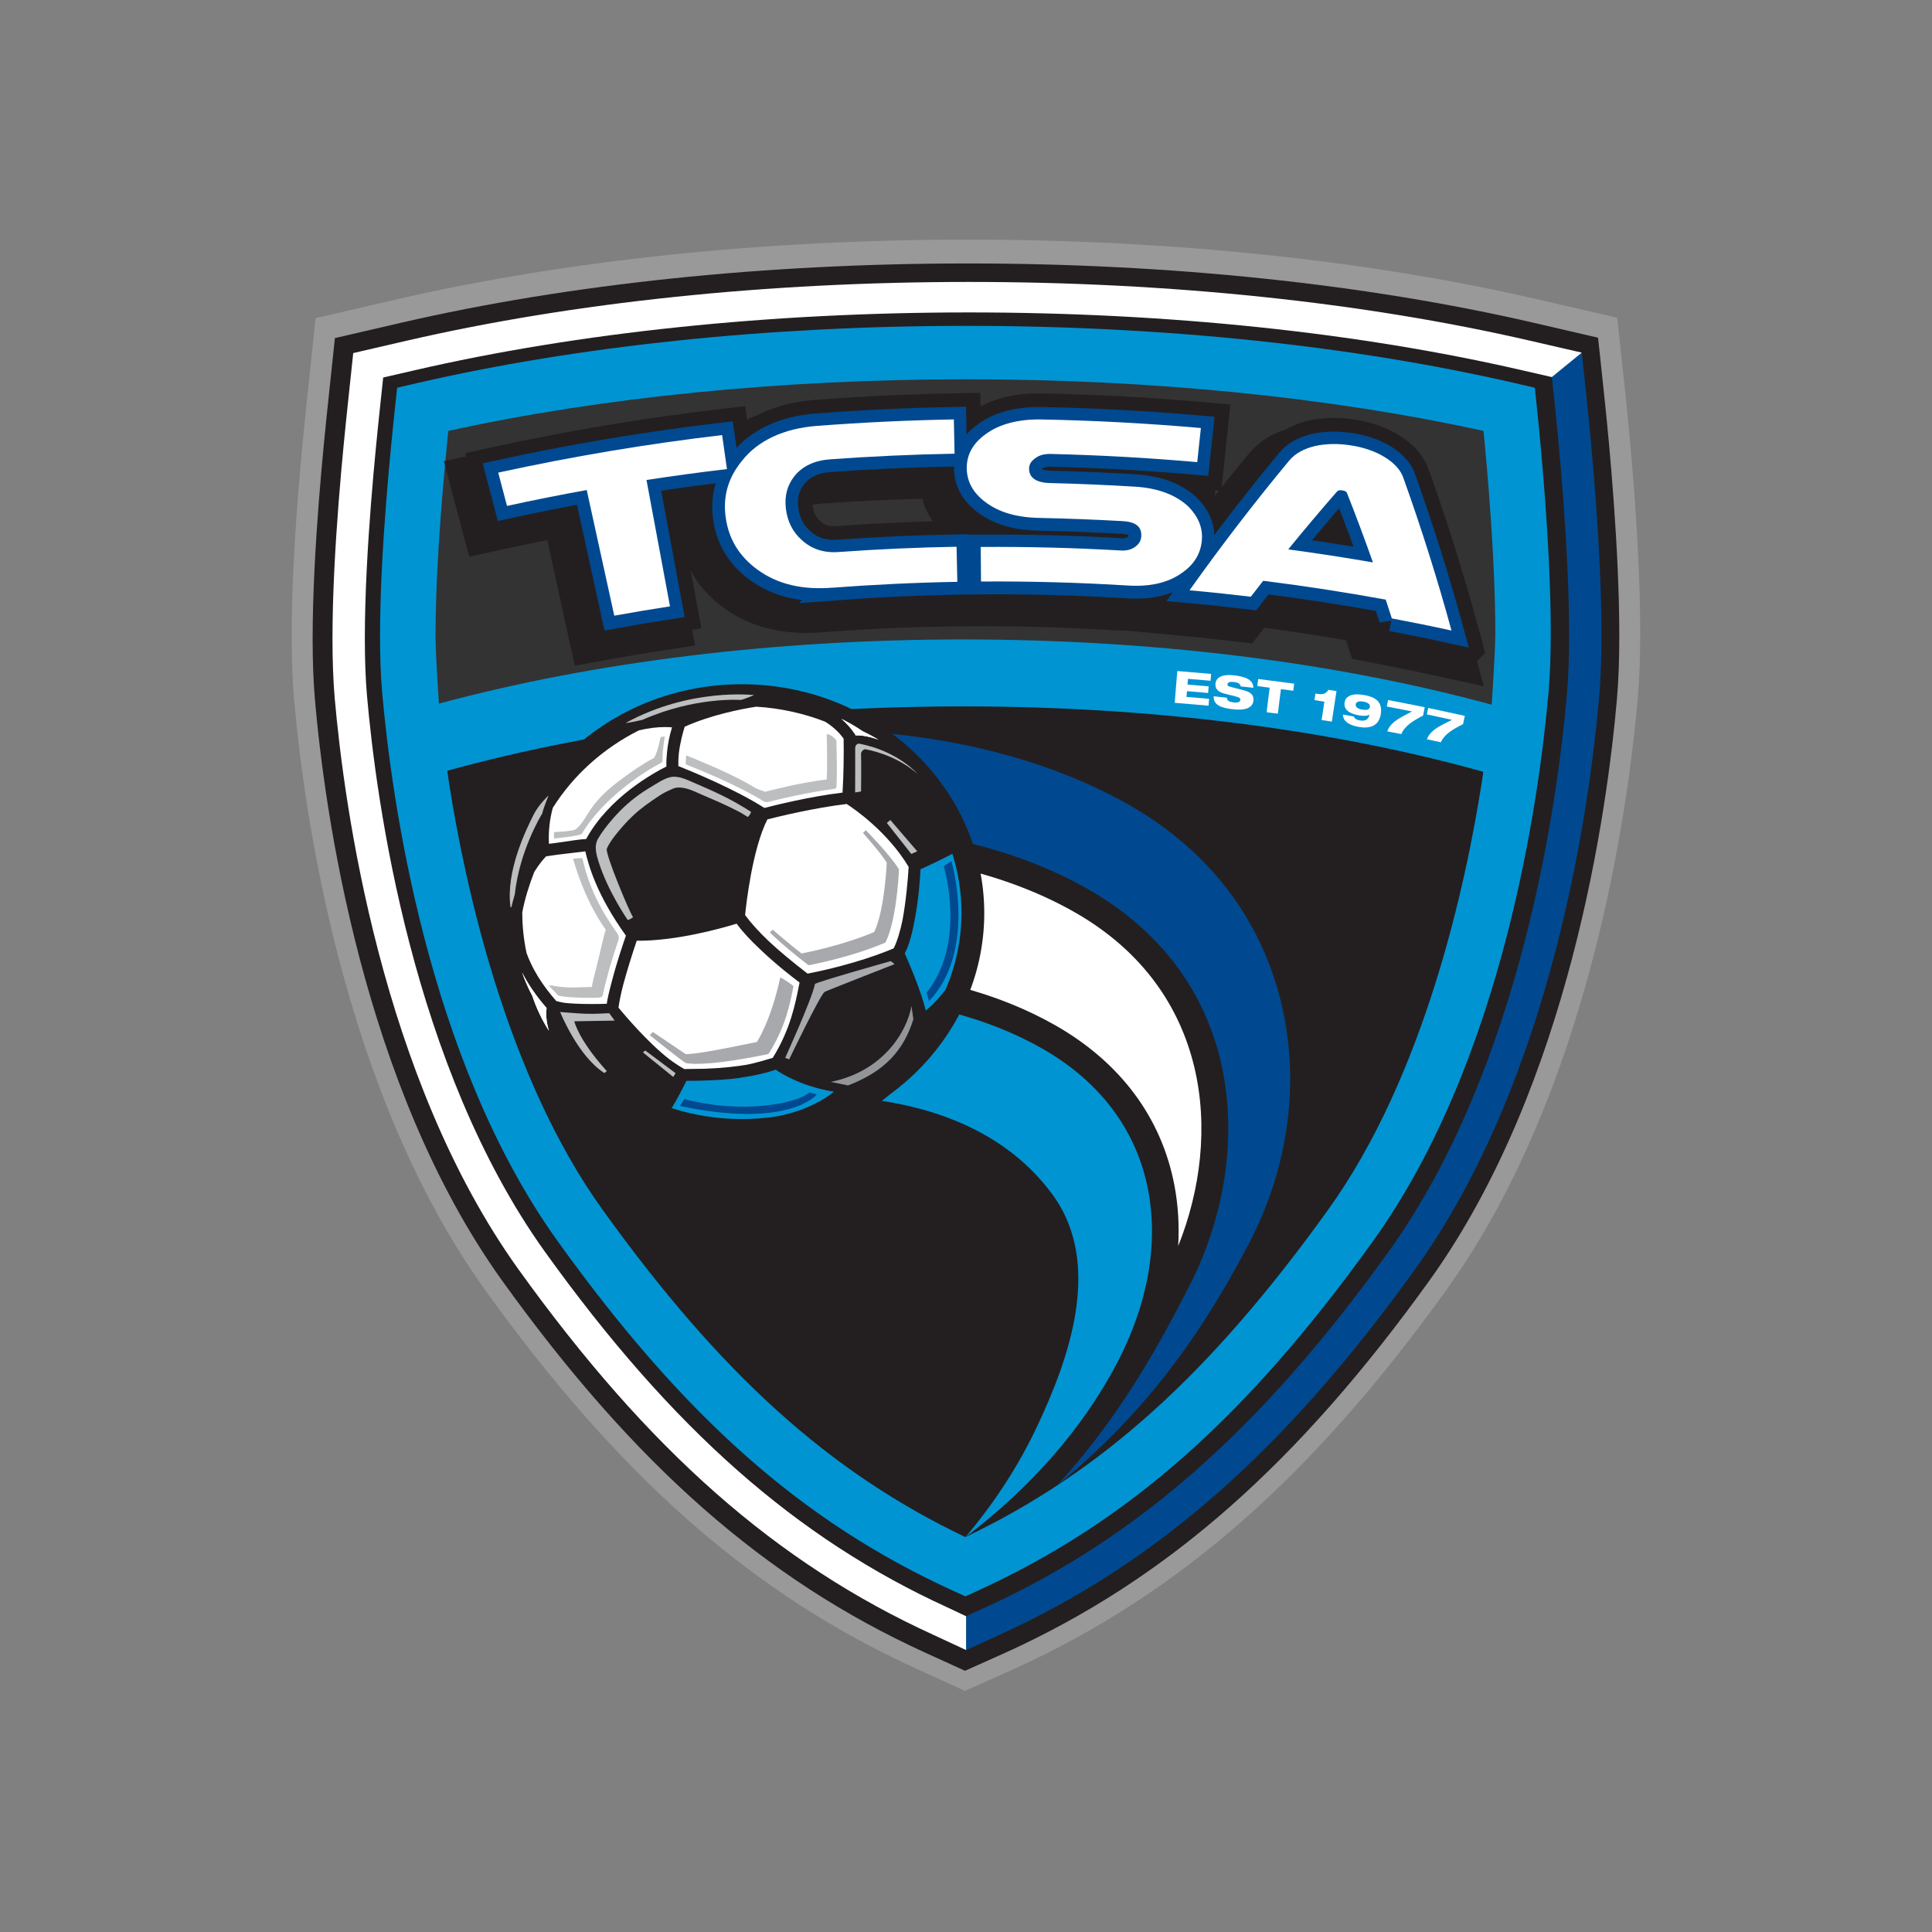
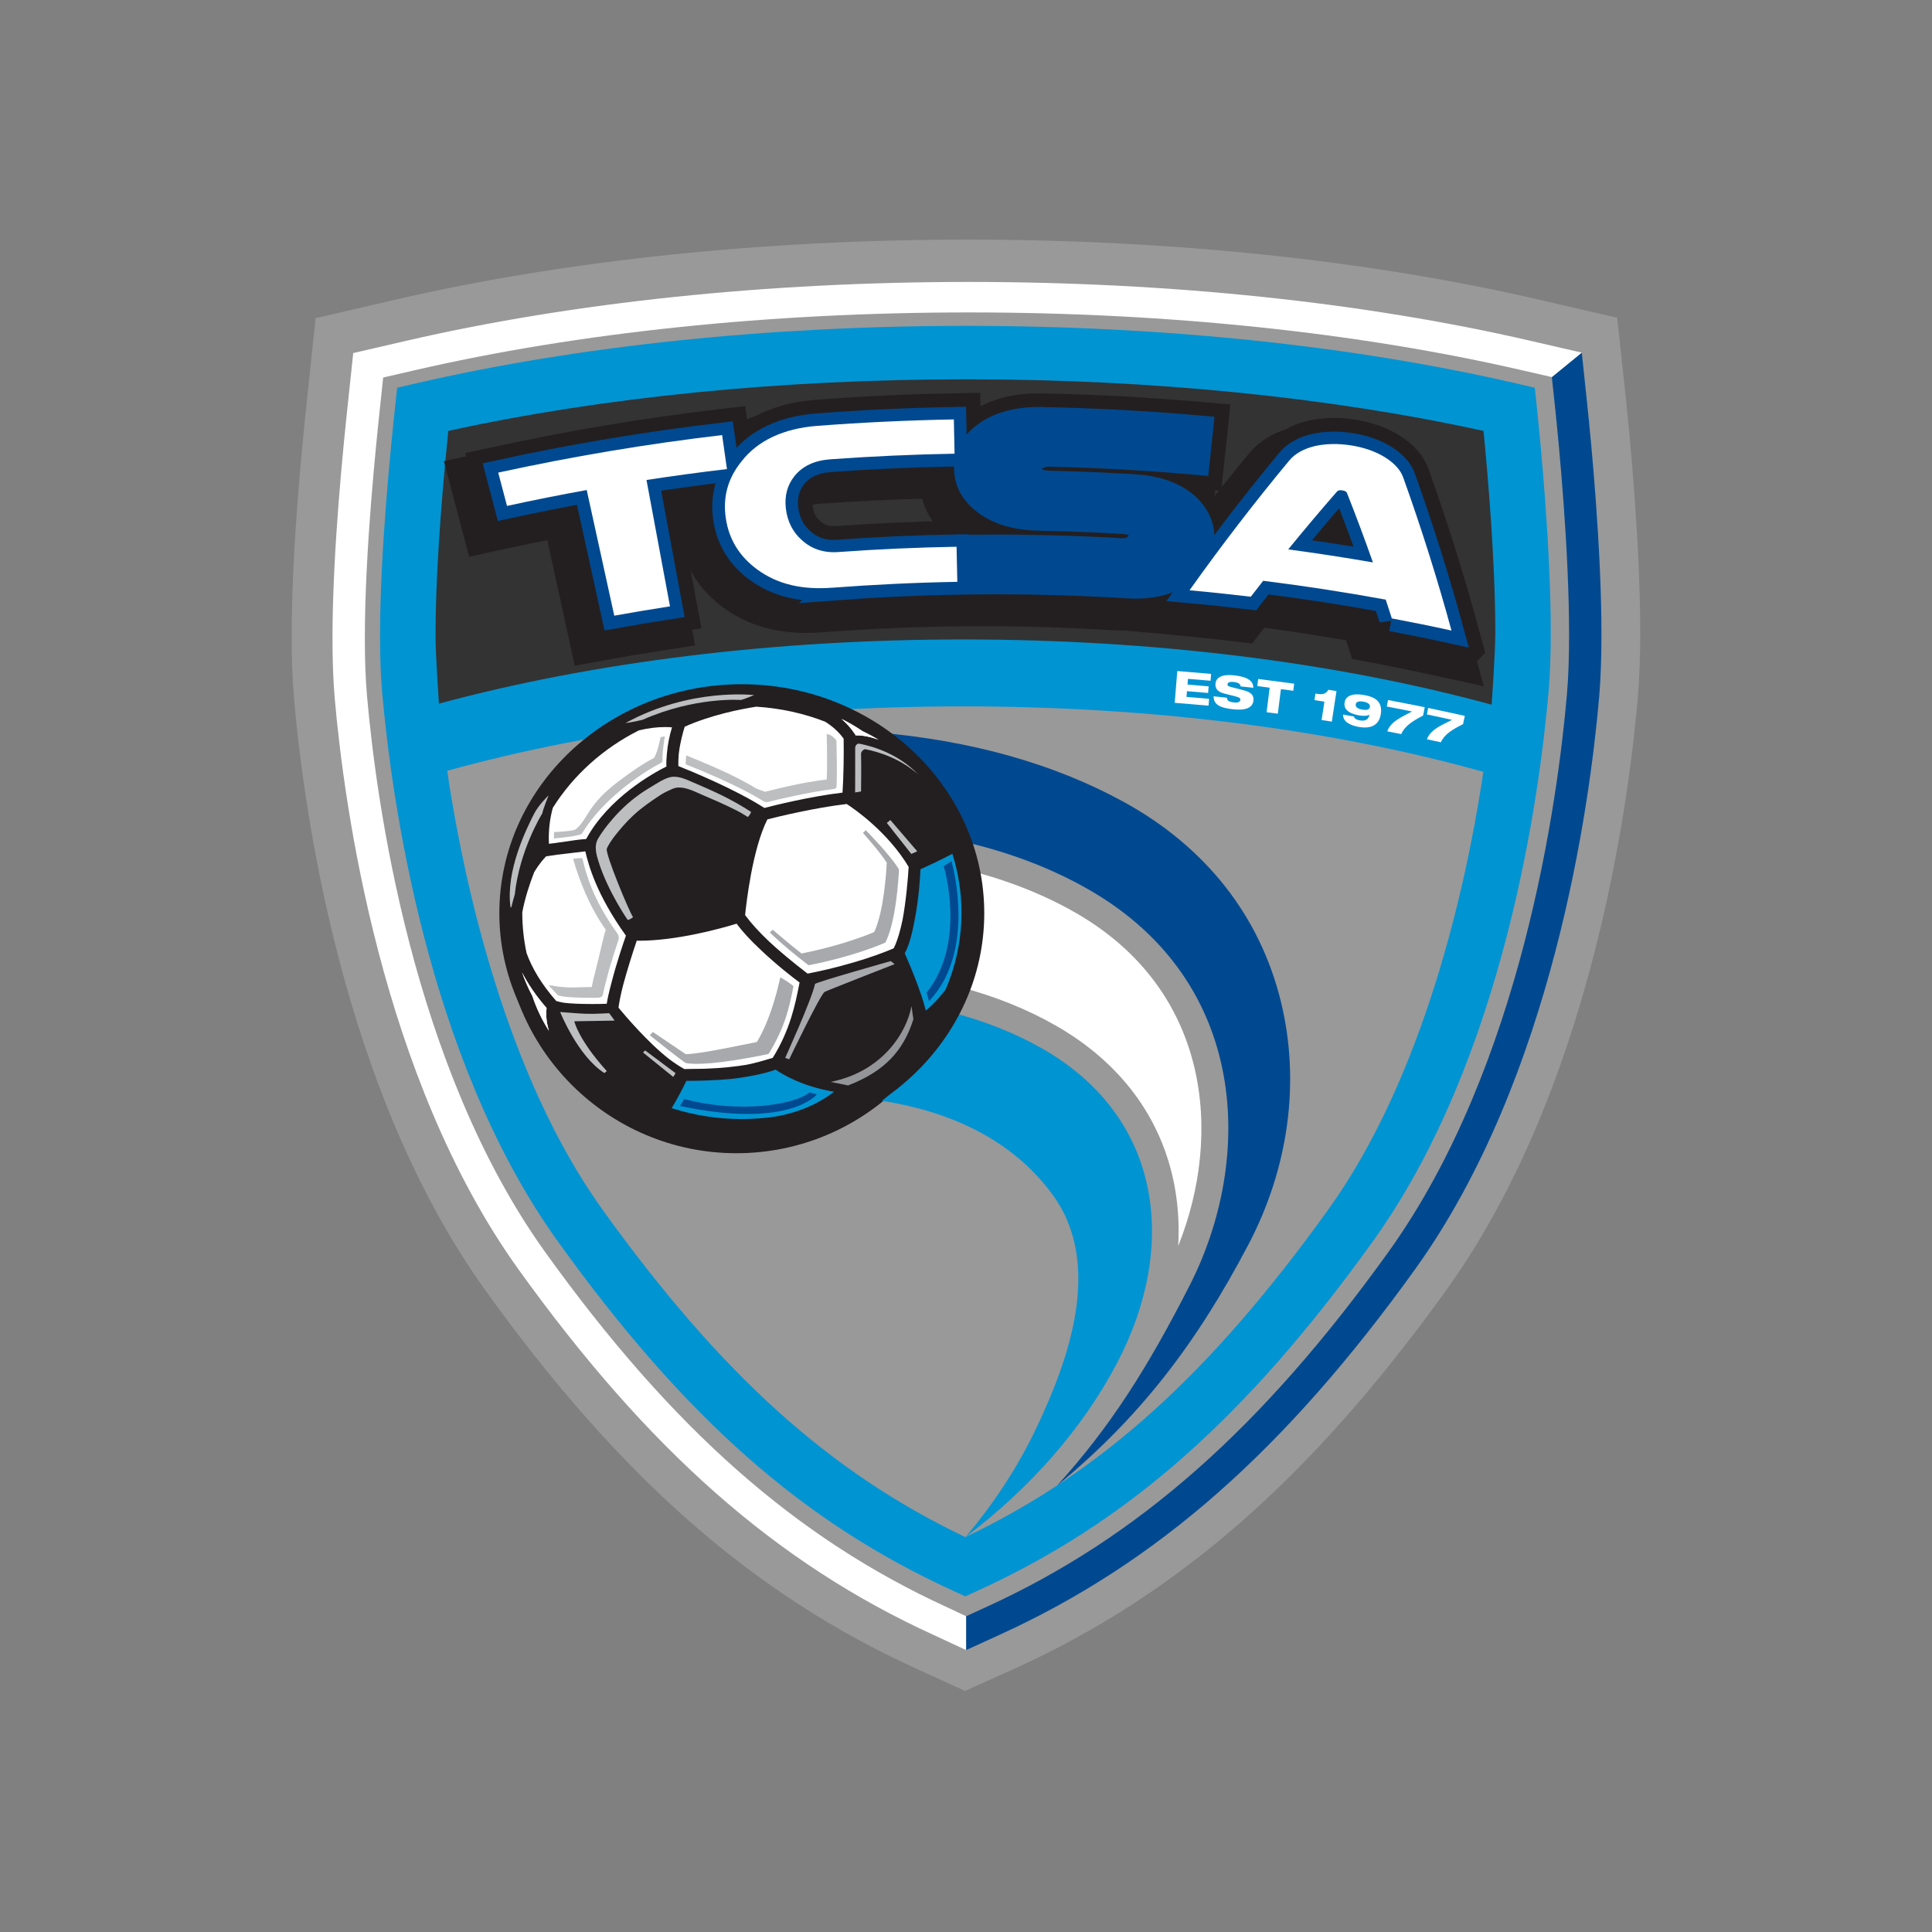
<svg xmlns="http://www.w3.org/2000/svg" width="500" zoomAndPan="magnify" viewBox="0 0 375 375" height="500" preserveAspectRatio="xMidYMid meet" version="1.2">
  <rect x="0" y="0" width="375" height="375" fill="#808080" stroke="none" />
  <defs>
    <clipPath id="b770e15ebc">
      <path d="M 56.617 46.352 L 318.367 46.352 L 318.367 328.352 L 56.617 328.352 Z M 56.617 46.352 " />
    </clipPath>
    <clipPath id="85a284c88d">
      <path d="M 56.617 46.352 L 318.367 46.352 L 318.367 199 L 56.617 199 Z M 56.617 46.352 " />
    </clipPath>
    <clipPath id="aff5d28ca4">
      <path d="M 56.617 46.352 L 194 46.352 L 194 178 L 56.617 178 Z M 56.617 46.352 " />
    </clipPath>
    <clipPath id="431f5b4f01">
      <path d="M 82 46.352 L 239 46.352 L 239 172 L 82 172 Z M 82 46.352 " />
    </clipPath>
    <clipPath id="295b24ccb3">
      <path d="M 129 46.352 L 286 46.352 L 286 172 L 129 172 Z M 129 46.352 " />
    </clipPath>
    <clipPath id="410f19a02a">
      <path d="M 173 46.352 L 318.367 46.352 L 318.367 180 L 173 180 Z M 173 46.352 " />
    </clipPath>
  </defs>
  <g id="506c1f25ed">
    <g clip-rule="nonzero" clip-path="url(#b770e15ebc)">
      <path style=" stroke:none;fill-rule:nonzero;fill:#999999;fill-opacity:1;" d="M 187.293 328.195 L 177.863 323.895 C 146.066 309.398 120.234 286.703 94.105 250.301 C 66.328 211.512 58.953 157.156 57.07 135.582 C 56.766 131.98 56.617 128.008 56.617 123.41 C 56.617 105.723 58.875 84.387 59.609 77.375 L 61.258 61.758 L 76.969 58.117 C 109.852 50.527 148.199 46.512 187.875 46.512 C 227.406 46.512 265.676 50.527 298.539 58.125 C 298.539 58.125 313.898 61.684 313.898 61.684 L 315.559 77.125 C 316.398 85.129 318.363 105.582 318.367 122.664 C 318.367 127.547 318.215 131.73 317.895 135.461 C 316.016 157.059 308.637 211.426 280.871 250.203 C 254.73 286.617 228.895 309.316 197.098 323.816 L 187.293 328.203 Z M 187.293 328.195 " />
    </g>
-     <path style=" stroke:none;fill-rule:nonzero;fill:#231f20;fill-opacity:1;" d="M 187.312 324.301 L 179.555 320.766 C 148.441 306.574 123.105 284.289 97.414 248.5 C 70.223 210.523 62.977 157.027 61.125 135.793 C 60.832 132.324 60.684 128.461 60.684 123.977 C 60.684 106.508 62.922 85.332 63.656 78.375 L 65.004 65.621 L 77.895 62.637 C 110.469 55.109 148.5 51.137 187.875 51.137 C 227.105 51.137 265.051 55.117 297.621 62.637 C 297.621 62.637 310.176 65.547 310.176 65.547 L 310.496 68.457 L 311.52 78.109 C 312.352 86.062 314.297 106.367 314.305 123.223 C 314.305 128 314.156 132.074 313.848 135.676 C 311.996 156.93 304.75 210.438 277.566 248.395 C 251.867 284.199 226.535 306.488 195.41 320.672 L 187.305 324.301 Z M 187.312 324.301 " />
    <path style=" stroke:none;fill-rule:nonzero;fill:#004990;fill-opacity:1;" d="M 295.172 71.797 L 301.211 73.191 L 301.832 79.016 C 302.652 86.828 304.559 106.75 304.559 123.16 C 304.559 127.664 304.426 131.48 304.137 134.828 C 302.352 155.316 295.406 206.824 269.574 242.895 C 244.93 277.234 220.809 298.531 191.352 311.957 L 187.52 313.711 L 187.52 320.281 C 187.52 320.281 194.094 317.281 194.094 317.281 C 224.598 303.371 249.484 281.453 274.785 246.203 C 301.445 208.977 308.57 156.25 310.398 135.297 C 310.691 131.793 310.84 127.816 310.84 123.156 C 310.84 106.488 308.906 86.332 308.074 78.422 L 307.02 68.438 L 301.211 73.188 " />
    <path style=" stroke:none;fill-rule:nonzero;fill:#ffffff;fill-opacity:1;" d="M 187.52 313.711 L 184.008 312.051 C 154.559 298.621 130.434 277.32 105.785 242.988 C 79.953 206.918 73.008 155.402 71.223 134.926 C 70.953 131.734 70.816 128.133 70.816 123.914 C 70.816 106.91 73.02 86.09 73.742 79.25 L 74.375 73.277 L 80.414 71.883 C 112.242 64.531 149.465 60.641 188.074 60.641 C 226.535 60.641 263.676 64.531 295.5 71.883 L 301.211 73.191 L 307.02 68.445 L 296.996 66.137 C 264.695 58.668 227.031 54.723 188.074 54.723 C 148.969 54.723 111.223 58.676 78.91 66.137 L 68.562 68.531 L 67.488 78.668 C 66.758 85.582 64.539 106.617 64.535 123.91 C 64.535 128.289 64.676 132.047 64.957 135.406 C 66.785 156.34 73.914 209.059 100.574 246.297 C 125.871 281.539 150.758 303.457 181.262 317.367 L 187.516 320.273 L 187.516 313.703 Z M 187.52 313.711 " />
    <path style=" stroke:none;fill-rule:nonzero;fill:#333333;fill-opacity:1;" d="M 290.594 138.34 L 289.207 137.961 C 258.887 129.707 223.535 125.34 186.988 125.34 C 150.738 125.34 115.656 129.637 85.52 137.758 L 84.141 138.133 L 83.852 135.504 C 83.785 134.773 83.723 134.09 83.668 133.445 C 83.43 130.629 83.309 127.258 83.309 123.426 C 83.309 113.293 84.164 99.492 85.797 83.512 L 85.891 82.629 L 86.754 82.441 C 116.73 75.863 151.598 72.391 187.59 72.391 C 223.578 72.391 258.25 75.863 288.215 82.441 L 289.086 82.629 L 289.172 83.52 C 290.031 92.242 291.465 108.938 291.465 122.758 C 291.465 126.887 291.336 130.488 291.082 133.457 C 291.035 134.062 290.973 134.719 290.918 135.363 L 290.594 138.344 Z M 290.594 138.34 " />
    <path style=" stroke:none;fill-rule:nonzero;fill:#231f20;fill-opacity:1;" d="M 142.945 223.84 C 118.027 223.84 97.754 203.59 97.754 178.699 C 97.754 153.805 118.023 133.555 142.945 133.555 C 167.871 133.555 188.133 153.805 188.133 178.699 C 188.133 203.59 167.863 223.84 142.945 223.84 Z M 142.945 223.84 " />
    <path style=" stroke:none;fill-rule:nonzero;fill:#0194d3;fill-opacity:1;" d="M 298.293 78.914 L 297.906 75.258 L 294.199 74.398 C 262.648 67.109 225.793 63.25 187.613 63.25 C 149.285 63.25 112.344 67.109 80.793 74.398 L 77.086 75.258 L 76.68 79.043 C 75.961 85.848 73.773 106.555 73.766 123.43 C 73.766 127.578 73.895 131.098 74.16 134.203 C 75.926 154.441 82.773 205.344 108.176 240.82 C 132.801 275.121 155.797 295.457 185.066 308.797 L 187.375 309.852 L 189.68 308.797 C 218.949 295.449 241.949 275.121 266.57 240.812 C 291.973 205.336 298.82 154.438 300.586 134.191 C 300.863 130.926 301 127.184 301 122.758 C 301 106.488 299.105 86.672 298.289 78.914 Z M 186.988 124.117 C 150.512 124.117 115.441 128.422 85.203 136.574 C 85.203 136.574 84.535 127.227 84.535 123.426 C 84.535 113.316 85.387 99.586 87.016 83.641 C 116.918 77.082 151.652 73.621 187.59 73.621 L 187.625 73.621 C 223.414 73.621 258.066 77.082 287.949 83.641 C 288.742 91.676 290.238 108.777 290.238 122.758 C 290.238 126.855 289.527 136.777 289.527 136.777 C 259.109 128.496 223.758 124.117 186.98 124.117 Z M 287.906 149.812 L 287.613 151.832 C 284.516 171.668 276.523 208.84 257.719 234.914 C 234.824 266.758 213.73 285.785 187.375 298.348 C 161.016 285.785 139.93 266.754 117.031 234.91 C 98.254 208.871 90.254 171.766 87.156 151.98 L 86.816 149.602 C 116.355 141.434 150.91 137.109 186.98 137.109 C 223.344 137.109 258.195 141.508 287.902 149.805 Z M 287.906 149.812 " />
    <path style=" stroke:none;fill-rule:nonzero;fill:#004990;fill-opacity:1;" d="M 248.633 194.453 C 244.547 177.734 233.953 164.293 217.977 155.574 C 204.449 148.195 188.41 143.703 170.152 142.16 C 177.176 147.418 182.621 154.668 185.652 163.066 C 195.27 165.16 203.914 168.391 211.488 172.762 C 242.5 190.66 243.328 225.016 230.98 249.363 C 222.746 265.547 215.418 277.066 205.18 288.352 C 220.883 275.41 231.961 261.312 242.34 241.523 C 250.164 226.602 252.402 209.887 248.633 194.465 Z M 248.633 194.453 " />
    <path style=" stroke:none;fill-rule:nonzero;fill:#ffffff;fill-opacity:1;" d="M 208.895 177.238 C 202.504 173.555 195.277 170.73 187.281 168.758 C 187.949 171.836 188.312 175.035 188.312 178.312 C 188.312 182.926 187.613 187.383 186.32 191.578 C 193.117 193.375 199.324 195.867 204.898 199.047 C 217.453 206.211 225.418 216.906 227.934 229.965 C 228.672 233.812 228.918 237.793 228.691 241.844 C 237.379 220.141 234.871 192.227 208.895 177.238 Z M 208.895 177.238 " />
    <path style=" stroke:none;fill-rule:nonzero;fill:#0194d3;fill-opacity:1;" d="M 222.844 230.941 C 220.625 219.41 213.531 209.938 202.328 203.543 C 197.012 200.504 191.051 198.145 184.492 196.453 C 181.508 203.223 176.902 209.129 171.168 213.672 C 183.117 215.516 195.836 220.41 204.234 231.785 C 214.258 245.363 207.344 264.059 201.266 276.941 C 197.676 284.566 192.891 291.871 187.379 298.367 C 200.055 288.766 210.145 277.266 216.805 264.598 C 222.789 253.16 224.879 241.523 222.844 230.945 Z M 222.844 230.941 " />
    <path style=" stroke:none;fill-rule:nonzero;fill:#231f20;fill-opacity:1;" d="M 285.609 125.953 L 284.457 121.727 C 281.746 111.793 278.582 101.758 275.07 91.941 C 274.359 89.863 272.77 88.039 270.324 86.516 C 268.164 85.191 265.504 84.254 262.629 83.82 C 259.84 83.391 257.16 83.434 254.621 83.977 C 253.113 84.328 251.789 84.859 250.629 85.551 C 248.074 86.316 246.008 87.598 244.457 89.406 C 241.395 93.098 238.398 96.852 235.461 100.645 C 234.879 99.121 233.898 97.688 232.535 96.344 L 232.449 96.266 C 232.395 96.211 232.328 96.168 232.266 96.117 L 233.352 96.215 L 233.75 92.492 L 234.902 92.598 L 236.168 80.695 L 233.348 80.449 C 223.031 79.543 212.574 78.98 202.254 78.777 C 197.848 78.688 194.117 79.512 191.152 81.184 C 190.023 81.559 188.961 82.012 187.98 82.562 L 187.902 78.715 L 185.086 78.766 C 176.203 78.926 167.219 79.348 158.387 80.027 C 154.367 80.332 150.824 81.301 147.844 82.871 C 146.129 83.477 144.539 84.242 143.102 85.152 L 142.578 81.504 L 139.812 81.828 C 125.16 83.555 110.445 86.02 96.066 89.16 L 93.281 89.766 L 93.441 90.387 C 93.352 90.402 93.258 90.43 93.16 90.445 L 89.176 91.316 L 90.168 95.051 C 90.738 97.203 91.309 99.359 91.879 101.516 L 92.836 105.133 L 96.691 104.289 C 100.445 103.469 104.277 102.684 108.121 101.957 L 113.453 126.328 L 117.355 125.617 C 120.906 124.973 124.508 124.367 128.059 123.824 L 132.074 123.203 L 131.504 120.152 L 133.301 119.879 L 129.316 98.453 C 130.977 98.219 132.641 97.992 134.297 97.777 C 133.977 99.605 133.965 101.504 134.254 103.469 C 135.008 108.609 137.602 112.82 141.965 115.988 C 145.957 118.887 150.832 120.355 156.453 120.355 C 157.344 120.355 158.27 120.32 159.207 120.246 C 167.164 119.641 175.258 119.254 183.258 119.113 L 185.301 119.074 L 187.801 119.059 C 197.176 118.988 206.645 119.254 216.008 119.828 C 216.633 119.867 217.258 119.891 217.859 119.891 C 219.133 119.891 220.355 119.793 221.52 119.613 L 221.152 120.129 L 227.852 120.734 C 231.734 121.086 235.695 121.5 239.625 121.98 L 241.992 122.262 L 243.395 120.441 C 243.719 120.02 244.043 119.598 244.371 119.18 C 250.629 119.996 256.945 120.969 263.191 122.078 C 263.352 122.562 263.504 123.051 263.664 123.535 L 264.363 125.703 L 266.723 126.148 C 270.531 126.867 274.387 127.656 278.176 128.484 L 284.633 129.891 L 283.438 125.496 L 285.598 125.965 Z M 256.039 104.797 C 256.289 104.496 256.539 104.199 256.797 103.902 C 256.934 104.266 257.066 104.621 257.203 104.977 C 256.816 104.922 256.43 104.852 256.039 104.797 Z M 185.621 103.469 C 177.988 103.602 170.223 103.953 162.543 104.504 C 160.508 104.652 158.906 104.148 157.504 102.836 C 156.27 101.73 155.539 100.234 155.332 98.379 C 155.25 97.703 155.266 97.078 155.355 96.5 C 155.992 95.965 157.031 95.445 158.871 95.309 C 166.203 94.781 173.664 94.441 181.066 94.281 C 181.363 97.625 183.043 100.492 186.098 102.793 C 186.398 103.02 186.711 103.234 187.023 103.445 L 185.613 103.469 Z M 185.621 103.469 " />
    <g clip-rule="nonzero" clip-path="url(#85a284c88d)">
      <path style="fill:none;stroke-width:7.96;stroke-linecap:butt;stroke-linejoin:miter;stroke:#231f20;stroke-opacity:1;stroke-miterlimit:10;" d="M 373.481 129.698 L 371.602 122.798 C 367.18 106.581 362.02 90.197 356.292 74.171 C 355.132 70.778 352.539 67.8 348.551 65.313 C 345.028 63.151 340.689 61.62 336 60.912 C 331.451 60.211 327.081 60.281 322.94 61.167 C 320.48 61.741 318.321 62.609 316.428 63.737 C 312.262 64.987 308.892 67.079 306.362 70.032 C 301.367 76.058 296.481 82.187 291.69 88.38 C 290.74 85.892 289.141 83.552 286.918 81.358 L 286.778 81.231 C 286.688 81.141 286.58 81.071 286.478 80.988 L 288.249 81.148 L 288.899 75.07 L 290.779 75.242 L 292.843 55.81 L 288.243 55.409 C 271.417 53.929 254.362 53.011 237.53 52.679 C 230.343 52.532 224.259 53.878 219.423 56.608 C 217.582 57.22 215.849 57.96 214.25 58.859 L 214.122 52.577 L 209.529 52.66 C 195.041 52.921 180.388 53.61 165.983 54.72 C 159.427 55.217 153.649 56.799 148.788 59.363 C 145.991 60.351 143.398 61.601 141.053 63.087 L 140.199 57.13 L 135.689 57.66 C 111.791 60.479 87.791 64.503 64.34 69.63 L 59.797 70.619 L 60.058 71.633 C 59.912 71.658 59.759 71.703 59.599 71.728 L 53.101 73.15 L 54.719 79.247 C 55.649 82.761 56.58 86.281 57.51 89.802 L 59.071 95.707 L 65.359 94.33 C 71.481 92.99 77.731 91.709 84.001 90.522 L 92.697 130.311 L 99.062 129.15 C 104.853 128.098 110.727 127.109 116.518 126.223 L 123.068 125.209 L 122.138 120.228 L 125.068 119.782 L 118.57 84.802 C 121.277 84.419 123.991 84.049 126.693 83.699 C 126.17 86.683 126.151 89.783 126.623 92.99 C 127.852 101.383 132.083 108.258 139.199 113.43 C 145.71 118.162 153.661 120.56 162.829 120.56 C 164.282 120.56 165.792 120.502 167.321 120.381 C 180.299 119.393 193.499 118.761 206.547 118.532 L 209.879 118.468 L 213.957 118.442 C 229.247 118.328 244.691 118.761 259.962 119.699 C 260.981 119.763 262.001 119.801 262.982 119.801 C 265.059 119.801 267.053 119.641 268.952 119.348 L 268.353 120.19 L 279.279 121.178 C 285.612 121.752 292.072 122.428 298.481 123.213 L 302.342 123.672 L 304.629 120.7 C 305.158 120.011 305.687 119.323 306.222 118.64 C 316.428 119.973 326.73 121.561 336.918 123.372 C 337.179 124.163 337.427 124.96 337.689 125.751 L 338.829 129.29 L 342.677 130.017 C 348.889 131.191 355.177 132.479 361.357 133.831 L 371.888 136.127 L 369.939 128.952 L 373.462 129.718 Z M 325.252 95.159 C 325.66 94.668 326.068 94.183 326.488 93.698 C 326.711 94.291 326.928 94.872 327.151 95.452 C 326.52 95.363 325.889 95.248 325.252 95.159 Z M 210.402 92.99 C 197.953 93.207 185.287 93.781 172.762 94.68 C 169.442 94.923 166.83 94.1 164.543 91.957 C 162.53 90.152 161.338 87.71 161.001 84.681 C 160.867 83.577 160.892 82.557 161.039 81.613 C 162.078 80.739 163.772 79.891 166.773 79.668 C 178.731 78.807 190.9 78.252 202.973 77.991 C 203.457 83.45 206.197 88.131 211.179 91.887 C 211.67 92.257 212.179 92.608 212.689 92.952 L 210.389 92.99 Z M 210.402 92.99 " transform="matrix(0.613,0,0,0.613,56.618,46.51)" />
    </g>
    <path style=" stroke:none;fill-rule:nonzero;fill:#231f20;fill-opacity:1;" d="M 122.855 95.562 C 124.375 103.738 125.895 111.91 127.414 120.086 C 123.805 120.645 120.199 121.242 116.602 121.898 C 114.82 113.766 113.039 105.637 111.262 97.508 C 106.086 98.445 100.93 99.477 95.785 100.598 C 95.215 98.441 94.648 96.285 94.074 94.129 C 108.441 90.984 122.953 88.559 137.531 86.844 C 137.844 89.043 138.156 91.242 138.469 93.441 C 133.254 94.055 128.047 94.766 122.855 95.562 Z M 122.855 95.562 " />
    <g clip-rule="nonzero" clip-path="url(#aff5d28ca4)">
      <path style="fill:none;stroke-width:15.91;stroke-linecap:butt;stroke-linejoin:miter;stroke:#231f20;stroke-opacity:1;stroke-miterlimit:4;" d="M 108.032 80.083 C 110.51 93.43 112.989 106.772 115.467 120.12 C 109.58 121.032 103.7 122.007 97.832 123.079 C 94.927 109.801 92.022 96.53 89.123 83.259 C 80.681 84.789 72.271 86.473 63.881 88.303 C 62.951 84.783 62.027 81.262 61.09 77.742 C 84.523 72.608 108.191 68.648 131.968 65.848 C 132.478 69.439 132.987 73.029 133.497 76.62 C 124.992 77.621 116.499 78.782 108.032 80.083 Z M 108.032 80.083 " transform="matrix(0.613,0,0,0.613,56.618,46.51)" />
    </g>
    <path style=" stroke:none;fill-rule:nonzero;fill:#231f20;fill-opacity:1;" d="M 158.887 116.465 C 153.051 116.914 148.312 115.805 144.426 112.98 C 140.922 110.445 138.852 107.137 138.238 102.949 C 137.645 98.918 138.613 95.223 141.34 91.887 C 144.438 87.93 149.414 85.551 155.977 85.051 C 164.805 84.375 173.652 83.961 182.504 83.801 C 182.547 86.02 182.598 88.234 182.645 90.453 C 174.609 90.598 166.578 90.961 158.555 91.535 C 155.43 91.762 153.094 92.859 151.523 94.863 C 150.18 96.57 149.625 98.648 149.898 101.062 C 150.18 103.531 151.207 105.605 152.93 107.148 C 154.848 108.945 157.238 109.754 160.125 109.543 C 167.754 108.992 175.398 108.652 183.039 108.516 C 183.086 110.789 183.137 113.055 183.188 115.328 C 175.074 115.473 166.969 115.855 158.883 116.473 Z M 158.887 116.465 " />
    <g clip-rule="nonzero" clip-path="url(#431f5b4f01)">
      <path style="fill:none;stroke-width:15.91;stroke-linecap:butt;stroke-linejoin:miter;stroke:#231f20;stroke-opacity:1;stroke-miterlimit:4;" d="M 166.798 114.208 C 157.28 114.941 149.552 113.13 143.213 108.519 C 137.498 104.38 134.121 98.979 133.121 92.142 C 132.153 85.561 133.733 79.528 138.18 74.081 C 143.232 67.621 151.349 63.737 162.052 62.921 C 176.451 61.818 190.881 61.142 205.318 60.88 C 205.388 64.503 205.471 68.119 205.547 71.741 C 192.442 71.977 179.343 72.57 166.257 73.508 C 161.16 73.877 157.35 75.669 154.789 78.941 C 152.597 81.728 151.693 85.121 152.139 89.062 C 152.597 93.092 154.273 96.479 157.083 98.998 C 160.211 101.931 164.11 103.252 168.818 102.907 C 181.261 102.008 193.729 101.453 206.191 101.23 C 206.267 104.942 206.35 108.64 206.433 112.352 C 193.2 112.588 179.98 113.213 166.792 114.221 Z M 166.798 114.208 " transform="matrix(0.613,0,0,0.613,56.618,46.51)" />
    </g>
    <path style=" stroke:none;fill-rule:nonzero;fill:#231f20;fill-opacity:1;" d="M 226.523 113.777 C 223.871 115.566 220.453 116.301 216.289 116.043 C 206.797 115.461 197.293 115.199 187.789 115.266 C 187.773 113.031 187.754 110.793 187.742 108.559 C 196.805 108.496 205.871 108.723 214.914 109.246 C 216.109 109.312 217.066 109.055 217.797 108.473 C 218.434 107.984 218.828 107.371 218.887 106.582 C 219.043 104.688 217.906 103.707 215.309 103.559 C 209.918 103.246 204.523 103.039 199.121 102.938 C 194.707 102.852 191.262 101.84 188.625 99.848 C 186.258 98.066 185.066 95.918 185.031 93.332 C 184.996 90.691 186.207 88.457 188.734 86.648 C 191.352 84.738 195.012 83.738 199.582 83.832 C 209.887 84.035 220.195 84.59 230.469 85.492 C 230.238 87.695 230 89.906 229.766 92.113 C 220.328 91.281 210.863 90.754 201.391 90.527 C 200.047 90.496 199.055 90.797 198.324 91.359 C 197.508 91.93 197.133 92.559 197.121 93.344 C 197.098 95.145 198.488 96.105 201.223 96.172 C 206.73 96.309 212.223 96.539 217.719 96.879 C 222.125 97.148 225.473 98.426 227.891 100.598 C 229.969 102.629 230.93 104.902 230.629 107.531 C 230.34 110.102 228.973 112.203 226.523 113.789 Z M 226.523 113.777 " />
    <g clip-rule="nonzero" clip-path="url(#295b24ccb3)">
      <path style="fill:none;stroke-width:15.91;stroke-linecap:butt;stroke-linejoin:miter;stroke:#231f20;stroke-opacity:1;stroke-miterlimit:4;" d="M 277.113 109.82 C 272.787 112.741 267.212 113.94 260.421 113.519 C 244.939 112.569 229.438 112.142 213.938 112.25 C 213.912 108.602 213.88 104.948 213.861 101.3 C 228.642 101.198 243.429 101.568 258.178 102.423 C 260.128 102.531 261.689 102.11 262.88 101.16 C 263.918 100.363 264.562 99.361 264.657 98.073 C 264.912 94.98 263.058 93.379 258.822 93.137 C 250.03 92.627 241.231 92.289 232.42 92.123 C 225.221 91.983 219.602 90.331 215.301 87.079 C 211.44 84.17 209.497 80.663 209.44 76.441 C 209.382 72.13 211.357 68.482 215.479 65.529 C 219.748 62.411 225.718 60.778 233.172 60.931 C 249.979 61.263 266.792 62.169 283.548 63.642 C 283.172 67.239 282.783 70.848 282.401 74.451 C 267.008 73.093 251.571 72.232 236.122 71.862 C 233.93 71.811 232.312 72.302 231.12 73.221 C 229.789 74.152 229.177 75.178 229.158 76.46 C 229.12 79.4 231.388 80.969 235.848 81.077 C 244.831 81.301 253.788 81.677 262.753 82.232 C 269.939 82.672 275.399 84.757 279.343 88.303 C 282.732 91.619 284.299 95.331 283.809 99.623 C 283.337 103.819 281.107 107.25 277.113 109.839 Z M 277.113 109.82 " transform="matrix(0.613,0,0,0.613,56.618,46.51)" />
    </g>
    <path style=" stroke:none;fill-rule:nonzero;fill:#231f20;fill-opacity:1;" d="M 267.527 122.418 C 271.395 123.148 275.254 123.934 279.102 124.773 C 276.406 114.879 273.289 104.992 269.766 95.137 C 269.258 93.648 268.062 92.309 266.168 91.125 C 264.352 90.012 262.082 89.215 259.551 88.824 C 257.109 88.449 254.781 88.492 252.676 88.945 C 250.371 89.484 248.746 90.445 247.637 91.746 C 240.789 100 234.328 108.41 228.258 116.957 C 232.23 117.316 236.195 117.734 240.156 118.211 C 240.953 117.176 241.75 116.141 242.562 115.113 C 250.52 116.105 258.453 117.324 266.344 118.77 C 266.75 119.988 267.148 121.207 267.535 122.418 Z M 247.418 109.02 C 250.488 105.238 253.645 101.496 256.883 97.789 C 257.109 97.559 257.395 97.492 257.922 97.574 C 258.445 97.656 258.699 97.801 258.82 98.09 C 260.586 102.566 262.266 107.059 263.855 111.555 C 258.391 110.605 252.91 109.758 247.418 109.023 Z M 247.418 109.02 " />
    <g clip-rule="nonzero" clip-path="url(#410f19a02a)">
      <path style="fill:none;stroke-width:15.91;stroke-linecap:butt;stroke-linejoin:miter;stroke:#231f20;stroke-opacity:1;stroke-miterlimit:4;" d="M 343.99 123.927 C 350.297 125.12 356.591 126.401 362.867 127.773 C 358.471 111.619 353.387 95.478 347.64 79.387 C 346.812 76.958 344.862 74.77 341.772 72.838 C 338.81 71.02 335.108 69.719 330.98 69.082 C 326.998 68.469 323.201 68.54 319.767 69.279 C 316.008 70.159 313.358 71.728 311.548 73.852 C 300.38 87.327 289.842 101.058 279.942 115.011 C 286.421 115.598 292.888 116.281 299.348 117.059 C 300.647 115.369 301.947 113.679 303.272 112.001 C 316.25 113.621 329.19 115.611 342.059 117.971 C 342.722 119.96 343.372 121.95 344.002 123.927 Z M 311.191 102.053 C 316.199 95.879 321.347 89.77 326.628 83.718 C 326.998 83.341 327.463 83.233 328.323 83.367 C 329.177 83.501 329.591 83.737 329.789 84.209 C 332.668 91.517 335.408 98.851 338.001 106.192 C 329.088 104.642 320.149 103.258 311.191 102.059 Z M 311.191 102.053 " transform="matrix(0.613,0,0,0.613,56.618,46.51)" />
    </g>
    <path style="fill-rule:nonzero;fill:#004990;fill-opacity:1;stroke-width:7.96;stroke-linecap:butt;stroke-linejoin:miter;stroke:#004990;stroke-opacity:1;stroke-miterlimit:4;" d="M 112.32 76.18 C 114.798 89.521 117.283 102.869 119.761 116.21 C 113.868 117.122 107.987 118.111 102.12 119.169 C 99.208 105.898 96.309 92.62 93.398 79.349 C 84.969 80.88 76.553 82.557 68.162 84.387 C 67.232 80.867 66.302 77.353 65.378 73.833 C 88.811 68.712 112.473 64.739 136.262 61.939 C 136.772 65.529 137.281 69.12 137.791 72.71 C 129.279 73.712 120.787 74.872 112.32 76.167 Z M 112.32 76.18 " transform="matrix(0.613,0,0,0.613,56.618,46.51)" />
    <path style="fill-rule:nonzero;fill:#004990;fill-opacity:1;stroke-width:7.96;stroke-linecap:butt;stroke-linejoin:miter;stroke:#004990;stroke-opacity:1;stroke-miterlimit:4;" d="M 171.093 110.299 C 161.568 111.032 153.853 109.221 147.507 104.623 C 141.799 100.477 138.422 95.082 137.422 88.239 C 136.447 81.658 138.027 75.631 142.48 70.179 C 147.532 63.712 155.662 59.841 166.352 59.018 C 180.751 57.921 195.181 57.239 209.618 56.977 C 209.688 60.6 209.771 64.222 209.847 67.838 C 196.742 68.068 183.637 68.667 170.557 69.611 C 165.461 69.981 161.651 71.773 159.083 75.038 C 156.898 77.831 155.98 81.218 156.433 85.159 C 156.891 89.189 158.561 92.582 161.37 95.101 C 164.511 98.028 168.398 99.342 173.112 98.998 C 185.561 98.099 198.023 97.537 210.478 97.327 C 210.561 101.032 210.638 104.737 210.72 108.443 C 197.5 108.679 184.268 109.31 171.08 110.311 Z M 171.093 110.299 " transform="matrix(0.613,0,0,0.613,56.618,46.51)" />
    <path style="fill-rule:nonzero;fill:#004990;fill-opacity:1;stroke-width:7.96;stroke-linecap:butt;stroke-linejoin:miter;stroke:#004990;stroke-opacity:1;stroke-miterlimit:4;" d="M 281.388 105.917 C 277.068 108.838 271.5 110.037 264.702 109.61 C 249.227 108.66 233.72 108.232 218.219 108.341 C 218.187 104.693 218.162 101.039 218.13 97.391 C 232.911 97.289 247.698 97.659 262.459 98.513 C 264.403 98.622 265.957 98.201 267.161 97.238 C 268.2 96.441 268.837 95.452 268.939 94.151 C 269.187 91.058 267.327 89.451 263.09 89.209 C 254.298 88.711 245.5 88.373 236.689 88.188 C 229.489 88.048 223.87 86.403 219.57 83.15 C 215.709 80.242 213.772 76.728 213.708 72.513 C 213.638 68.202 215.632 64.547 219.748 61.601 C 224.01 58.482 229.993 56.85 237.44 56.99 C 254.26 57.322 271.06 58.227 287.823 59.701 C 287.44 63.297 287.052 66.907 286.669 70.51 C 271.271 69.152 255.84 68.291 240.39 67.921 C 238.199 67.857 236.58 68.348 235.389 69.279 C 234.057 70.198 233.459 71.237 233.439 72.532 C 233.401 75.459 235.669 77.041 240.129 77.143 C 249.099 77.359 258.07 77.742 267.027 78.291 C 274.22 78.737 279.68 80.822 283.618 84.362 C 287.007 87.678 288.581 91.39 288.09 95.682 C 287.612 99.878 285.389 103.309 281.388 105.898 Z M 281.388 105.917 " transform="matrix(0.613,0,0,0.613,56.618,46.51)" />
    <path style="fill-rule:nonzero;fill:#004990;fill-opacity:1;stroke-width:7.96;stroke-linecap:butt;stroke-linejoin:miter;stroke:#004990;stroke-opacity:1;stroke-miterlimit:4;" d="M 348.277 120.03 C 354.591 121.223 360.879 122.498 367.161 123.882 C 362.759 107.728 357.681 91.587 351.921 75.497 C 351.087 73.067 349.137 70.867 346.047 68.941 C 343.091 67.117 339.39 65.823 335.261 65.191 C 331.279 64.579 327.489 64.643 324.048 65.389 C 320.289 66.269 317.639 67.838 315.83 69.962 C 304.661 83.437 294.13 97.18 284.229 111.121 C 290.702 111.702 297.169 112.39 303.629 113.162 C 304.929 111.472 306.228 109.788 307.547 108.111 C 320.531 109.731 333.458 111.721 346.34 114.08 C 347.003 116.07 347.653 118.047 348.277 120.043 Z M 315.479 98.15 C 320.5 91.989 325.641 85.867 330.923 79.821 C 331.292 79.438 331.751 79.33 332.611 79.47 C 333.471 79.598 333.872 79.84 334.083 80.312 C 336.962 87.621 339.702 94.948 342.288 102.289 C 333.369 100.739 324.43 99.361 315.473 98.162 Z M 315.479 98.15 " transform="matrix(0.613,0,0,0.613,56.618,46.51)" />
    <path style=" stroke:none;fill-rule:nonzero;fill:#ffffff;fill-opacity:1;" d="M 125.484 93.172 C 127.004 101.344 128.527 109.52 130.047 117.691 C 126.434 118.25 122.828 118.855 119.23 119.504 C 117.445 111.375 115.668 103.242 113.883 95.113 C 108.715 96.051 103.555 97.078 98.41 98.199 C 97.84 96.043 97.27 93.891 96.703 91.734 C 111.07 88.598 125.578 86.164 140.164 84.449 C 140.477 86.648 140.789 88.848 141.102 91.047 C 135.883 91.66 130.676 92.371 125.484 93.164 Z M 125.484 93.172 " />
    <path style=" stroke:none;fill-rule:nonzero;fill:#ffffff;fill-opacity:1;" d="M 161.52 114.07 C 155.68 114.52 150.949 113.41 147.059 110.594 C 143.559 108.055 141.488 104.75 140.875 100.559 C 140.277 96.527 141.246 92.836 143.977 89.496 C 147.074 85.535 152.059 83.164 158.613 82.66 C 167.441 81.988 176.289 81.57 185.141 81.41 C 185.184 83.629 185.234 85.848 185.281 88.062 C 177.246 88.203 169.211 88.57 161.191 89.148 C 158.066 89.375 155.73 90.473 154.156 92.473 C 152.816 94.184 152.254 96.258 152.531 98.672 C 152.812 101.141 153.836 103.219 155.559 104.762 C 157.484 106.555 159.867 107.359 162.758 107.148 C 170.391 106.598 178.031 106.254 185.668 106.125 C 185.719 108.395 185.766 110.664 185.816 112.934 C 177.711 113.078 169.598 113.465 161.512 114.078 Z M 161.52 114.07 " />
-     <path style=" stroke:none;fill-rule:nonzero;fill:#ffffff;fill-opacity:1;" d="M 229.145 111.387 C 226.496 113.176 223.082 113.91 218.914 113.648 C 209.426 113.066 199.918 112.805 190.414 112.871 C 190.395 110.637 190.379 108.398 190.359 106.164 C 199.422 106.102 208.488 106.328 217.539 106.852 C 218.73 106.918 219.684 106.66 220.422 106.07 C 221.059 105.582 221.449 104.977 221.512 104.18 C 221.664 102.285 220.523 101.301 217.926 101.152 C 212.535 100.848 207.141 100.641 201.738 100.527 C 197.324 100.441 193.879 99.434 191.242 97.441 C 188.875 95.66 187.688 93.508 187.648 90.926 C 187.605 88.285 188.828 86.047 191.352 84.242 C 193.965 82.332 197.633 81.332 202.199 81.418 C 212.512 81.621 222.812 82.176 233.09 83.078 C 232.855 85.281 232.617 87.492 232.383 89.699 C 222.941 88.867 213.48 88.34 204.008 88.113 C 202.664 88.074 201.672 88.375 200.941 88.945 C 200.125 89.508 199.758 90.145 199.746 90.938 C 199.723 92.73 201.113 93.699 203.848 93.762 C 209.348 93.895 214.848 94.129 220.34 94.465 C 224.75 94.738 228.098 96.016 230.512 98.184 C 232.59 100.215 233.555 102.488 233.254 105.117 C 232.961 107.688 231.598 109.789 229.145 111.375 Z M 229.145 111.387 " />
    <path style=" stroke:none;fill-rule:nonzero;fill:#ffffff;fill-opacity:1;" d="M 270.156 120.031 C 274.027 120.762 277.883 121.543 281.734 122.391 C 279.035 112.496 275.922 102.609 272.391 92.754 C 271.879 91.266 270.684 89.918 268.789 88.738 C 266.977 87.621 264.707 86.828 262.176 86.441 C 259.734 86.066 257.41 86.105 255.301 86.562 C 252.996 87.102 251.371 88.062 250.262 89.363 C 243.414 97.617 236.957 106.035 230.887 114.574 C 234.855 114.93 238.82 115.352 242.781 115.824 C 243.578 114.789 244.375 113.758 245.184 112.73 C 253.145 113.723 261.07 114.941 268.969 116.387 C 269.375 117.605 269.773 118.816 270.156 120.039 Z M 250.047 106.629 C 253.125 102.855 256.277 99.105 259.516 95.402 C 259.742 95.168 260.023 95.102 260.551 95.188 C 261.078 95.266 261.324 95.414 261.453 95.703 C 263.219 100.18 264.898 104.668 266.484 109.164 C 261.016 108.215 255.535 107.371 250.043 106.637 Z M 250.047 106.629 " />
    <path style=" stroke:none;fill-rule:nonzero;fill:#ffffff;fill-opacity:1;" d="M 228.508 130.246 L 235.074 130.805 L 234.969 132.133 L 230.586 131.762 L 230.496 132.875 L 234.602 133.227 L 234.5 134.504 L 230.391 134.156 L 230.297 135.27 L 234.684 135.645 L 234.578 136.973 L 228.012 136.414 L 228.508 130.242 Z M 228.508 130.246 " />
    <path style=" stroke:none;fill-rule:nonzero;fill:#ffffff;fill-opacity:1;" d="M 240.801 133.238 C 240.781 132.809 240.453 132.477 239.453 132.367 C 238.715 132.289 238.293 132.441 238.25 132.844 C 238.23 133.055 238.375 133.188 238.699 133.281 C 239.238 133.426 240.895 133.844 241.523 134.016 C 242.727 134.344 243.406 134.891 243.297 135.977 C 243.082 138.062 240.199 137.762 239.301 137.664 C 237.078 137.426 235.516 136.883 235.566 135.148 L 238.152 135.43 C 238.16 135.902 238.402 136.227 239.539 136.348 C 240.09 136.41 240.695 136.348 240.754 135.828 C 240.789 135.496 240.527 135.355 239.77 135.16 L 237.621 134.613 C 236.289 134.277 235.836 133.586 235.926 132.668 C 236.012 131.859 236.664 130.77 239.531 131.082 C 241.906 131.34 243.285 132.031 243.266 133.5 L 240.789 133.23 Z M 240.801 133.238 " />
    <path style=" stroke:none;fill-rule:nonzero;fill:#ffffff;fill-opacity:1;" d="M 244.23 131.793 L 251.195 132.699 L 251.023 134.074 L 248.625 133.762 L 248.023 138.527 L 245.848 138.246 L 246.441 133.48 L 244.043 133.168 L 244.215 131.793 Z M 244.23 131.793 " />
    <path style=" stroke:none;fill-rule:nonzero;fill:#ffffff;fill-opacity:1;" d="M 257.066 136.195 L 255.137 135.891 L 255.332 134.621 L 255.641 134.672 C 256.551 134.812 257.312 134.797 257.836 133.891 L 259.41 134.137 L 258.508 140.066 L 256.523 139.754 L 257.066 136.188 Z M 257.066 136.195 " />
    <path style=" stroke:none;fill-rule:nonzero;fill:#ffffff;fill-opacity:1;" d="M 262.801 139.074 C 262.855 139.473 263.309 139.719 263.934 139.828 C 265.242 140.059 265.633 139.461 265.836 138.742 C 265.234 138.98 264.617 138.996 263.812 138.855 C 262.34 138.598 260.711 137.965 260.992 136.324 C 261.199 135.105 262.438 134.492 264.738 134.898 C 266.867 135.27 268.434 136.145 268 138.684 C 267.625 140.867 265.957 141.48 263.773 141.102 C 262.23 140.832 260.66 140.184 260.68 138.699 L 262.805 139.074 Z M 265.898 137.164 C 265.957 136.801 265.633 136.359 264.652 136.188 C 263.574 136 263.219 136.324 263.156 136.684 C 263.082 137.121 263.316 137.543 264.402 137.734 C 265.59 137.941 265.836 137.562 265.902 137.168 Z M 265.898 137.164 " />
    <path style=" stroke:none;fill-rule:nonzero;fill:#ffffff;fill-opacity:1;" d="M 269.422 135.871 L 276.539 137.266 L 276.227 138.883 C 274.242 139.934 272.691 140.867 271.984 142.484 L 269.27 141.953 C 269.715 140.598 270.961 139.734 272.574 138.883 L 274.07 138.094 L 269.176 137.133 L 269.418 135.871 Z M 269.422 135.871 " />
    <path style=" stroke:none;fill-rule:nonzero;fill:#ffffff;fill-opacity:1;" d="M 277.227 137.414 L 284.32 138.945 L 283.977 140.555 C 281.973 141.566 280.402 142.469 279.668 144.074 L 276.965 143.492 C 277.438 142.148 278.699 141.305 280.324 140.484 L 281.832 139.719 L 276.953 138.664 L 277.215 137.406 Z M 277.227 137.414 " />
    <path style=" stroke:none;fill-rule:nonzero;fill:#ffffff;fill-opacity:1;" d="M 174.32 184.957 C 174.32 184.957 167.773 188.051 156.477 190.215 C 156.477 190.215 147.543 183.793 143.457 177.938 C 143.457 177.938 144.59 164.652 148.184 158.062 C 148.184 158.062 157.023 155.672 164.625 154.871 C 164.625 154.871 172.75 159.754 177.559 167.98 C 177.559 167.98 177.559 168.047 177.559 168.168 C 177.52 169.699 176.992 180.059 174.328 184.953 Z M 164.902 143 C 164.977 146.301 164.883 151.746 164.625 154.871 C 156.926 155.734 148.184 158.062 148.184 158.062 C 141.629 153.742 130.555 149.488 130.555 149.488 C 130.477 148.281 130.309 144.789 131.973 140.219 C 139.098 136.91 147.758 135.805 149.098 135.734 C 149.098 135.734 160.125 135.914 164.895 143.008 Z M 105.453 165.129 C 109.336 164.598 113.137 163.926 114.484 163.992 C 115.008 166.008 115.992 172.148 122.781 181.422 C 122.781 181.422 119.391 190.781 118.863 195.93 C 117.387 196.039 109.199 196.258 107.328 195.305 C 91.801 177.934 105.461 165.125 105.461 165.125 Z M 132.531 208.645 C 125.25 204.719 118.855 195.93 118.855 195.93 C 118.652 194.586 120.855 186.941 122.773 181.422 C 131.738 181.797 143.449 177.934 143.449 177.934 C 146.078 182 152.543 187.199 156.473 190.207 C 155.664 194.152 154.805 199.973 150.723 206.309 C 150.723 206.309 145.688 208.777 132.523 208.637 Z M 132.531 208.645 " />
    <path style=" stroke:none;fill-rule:nonzero;fill:#ffffff;fill-opacity:1;" d="M 131.973 140.215 C 131.973 140.215 130.133 145.348 130.555 149.48 C 130.555 149.48 119.262 154.539 114.484 163.984 L 105.484 165.062 C 103.742 146.129 122.113 138.461 131.973 140.207 Z M 131.973 140.215 " />
    <path style="fill-rule:nonzero;fill:#ffffff;fill-opacity:1;stroke-width:1;stroke-linecap:butt;stroke-linejoin:miter;stroke:#231f20;stroke-opacity:1;stroke-miterlimit:10;" d="M 142.518 285.281 C 100.47 285.281 66.251 252.979 66.251 213.28 C 66.251 173.581 100.457 141.28 142.518 141.28 C 184.58 141.28 218.792 173.581 218.792 213.28 C 218.792 252.979 184.58 285.281 142.518 285.281 Z M 142.518 285.281 " transform="matrix(0.613,0,0,0.613,56.618,46.51)" />
    <path style=" stroke:none;fill-rule:nonzero;fill:#0194d3;fill-opacity:1;" d="M 128.484 215.84 C 129.781 214.305 132.531 208.648 132.531 208.648 C 142.973 208.648 145.395 207.91 150.727 206.324 C 150.727 206.324 155.465 210.238 164.492 211.105 C 164.492 211.105 154.012 223.879 128.484 215.848 Z M 128.484 215.84 " />
    <path style=" stroke:none;fill-rule:nonzero;fill:#0194d3;fill-opacity:1;" d="M 178.918 198.156 C 178.477 194.102 174.32 184.957 174.32 184.957 C 176.883 181.395 177.551 167.984 177.551 167.984 C 177.551 167.984 184.426 164.891 185.656 163.906 C 185.656 163.906 195.281 187.426 178.918 198.156 Z M 178.918 198.156 " />
    <path style=" stroke:none;fill-rule:nonzero;fill:#231f20;fill-opacity:1;" d="M 144 133.039 C 118.219 133.039 97.238 152.824 97.238 177.141 C 97.238 201.461 118.211 221.242 144 221.242 C 169.789 221.242 190.766 201.461 190.766 177.141 C 190.766 152.824 169.789 133.039 144 133.039 Z M 167.344 141.879 L 167.441 141.934 C 168.508 142.438 169.539 142.988 170.535 143.582 C 168.715 142.922 167.133 142.688 166.043 142.738 L 166.043 142.633 C 166.043 142.633 165.852 142.352 165.852 142.352 C 165.125 141.266 164.266 140.344 163.332 139.539 C 164.727 140.227 166.062 141.004 167.344 141.875 Z M 131.75 146.32 C 132.004 144.059 132.621 141.945 132.902 141.051 C 137.906 138.816 143.59 137.66 146.785 137.168 C 151.488 137.457 155.988 138.461 160.152 140.074 C 161.512 140.926 162.77 142.004 163.75 143.375 C 163.805 146.27 163.738 150.742 163.535 153.844 C 157.133 154.613 150.266 156.328 148.371 156.824 C 142.664 153.168 134.16 149.684 131.664 148.691 C 131.645 147.906 131.676 147.117 131.75 146.32 Z M 107.305 156.789 C 111.297 150.449 117.098 145.23 124.023 141.758 C 125.859 141.32 127.582 141.121 129.059 141.121 C 129.531 141.121 129.992 141.137 130.438 141.176 C 129.918 142.879 129.586 144.582 129.445 146.27 C 129.359 147.105 129.316 147.949 129.348 148.781 C 126.766 150.07 118.141 154.828 113.773 162.852 C 112.609 162.918 110.812 163.176 108.617 163.508 C 108.348 163.551 108.059 163.586 107.785 163.629 L 106.547 163.777 C 106.43 161.316 106.699 158.969 107.305 156.781 Z M 103.344 193.355 L 103.297 193.246 C 102.516 191.789 101.867 190.285 101.332 188.75 C 102.457 190.961 104.012 193.27 106.09 195.652 C 105.98 196.484 105.926 198.066 106.547 200.086 C 105.207 197.973 104.129 195.727 103.344 193.355 Z M 117.766 194.832 C 117.012 194.863 115.969 194.879 114.84 194.879 C 112.395 194.879 110.648 194.777 109.496 194.641 C 108.93 194.543 108.422 194.434 107.969 194.297 C 105.051 190.98 103.234 187.848 102.199 184.969 C 101.664 182.441 101.375 179.824 101.375 177.141 C 101.375 177.125 101.375 177.113 101.375 177.094 C 101.855 174.41 102.805 171.555 103.699 169.246 C 104.633 167.711 105.559 166.668 106 166.215 C 106.711 166.117 107.414 166.012 108.102 165.91 L 113.609 165.246 C 114.246 167.922 115.75 173.609 121.492 181.609 C 120.996 183.027 119.695 186.84 118.738 190.562 C 118.152 192.742 117.883 194.035 117.77 194.824 Z M 120.051 195.578 C 120.207 194.391 120.512 192.91 120.961 191.164 C 121.645 188.613 122.633 185.406 123.59 182.594 C 131.234 182.684 140.23 180.133 142.984 179.285 C 144.062 180.773 145.637 182.488 147.672 184.387 C 150.758 187.316 153.91 189.742 155.195 190.703 C 155.164 190.852 155.141 190.996 155.109 191.145 C 154.375 194.855 153.375 199.91 149.98 205.336 C 148.109 205.895 146.594 206.336 144.902 206.672 C 142.859 207.016 140.176 207.32 136.754 207.445 C 135.582 207.473 134.289 207.492 132.824 207.5 C 131.832 206.949 130.855 206.293 129.906 205.586 C 125.68 202.305 121.23 197.012 120.051 195.586 Z M 151.371 216.57 C 150.984 216.645 150.594 216.711 150.199 216.777 C 148.176 217.059 146.105 217.207 143.996 217.207 C 139.23 217.207 134.652 216.461 130.371 215.094 C 131.426 213.379 132.652 210.973 133.234 209.789 C 133.352 209.789 133.469 209.789 133.582 209.789 C 134.895 209.789 136.117 209.766 137.262 209.715 C 140.75 209.598 143.117 209.344 145.191 208.945 C 147.961 208.48 149.691 207.934 150.555 207.613 C 151.922 208.57 155.75 210.879 161.887 211.91 C 160.008 213.379 156.551 215.516 151.371 216.562 Z M 173.473 184.062 C 172.02 184.699 166.043 187.156 156.754 188.98 C 153.738 186.66 151.277 184.609 149.25 182.715 C 147.293 180.859 145.742 179.145 144.625 177.613 C 144.848 175.391 146.031 164.824 148.949 159.043 C 150.844 158.559 157.938 156.812 164.34 156.055 C 165.848 157.027 172.285 161.457 176.367 168.262 C 176.238 170.57 175.863 174.863 175.191 178.52 C 174.762 180.598 174.203 182.582 173.469 184.062 Z M 179.703 196.156 C 178.766 192.309 176.391 186.812 175.609 185.039 C 176.43 183.555 177.043 181.227 177.496 178.766 C 178.344 174.539 178.602 170.207 178.668 168.727 C 180.098 168.078 182.984 166.734 184.855 165.719 C 186 169.34 186.625 173.168 186.625 177.137 C 186.625 182.422 185.523 187.469 183.527 192.094 C 182.844 193 181.434 194.734 179.695 196.156 Z M 179.703 196.156 " />
    <path style=" stroke:none;fill-rule:nonzero;fill:#bcbec0;fill-opacity:1;" d="M 128.219 143.078 C 128.219 143.078 127.477 146.836 126.816 147.184 C 124.871 148.188 122.613 149.75 120.879 151.043 C 118.285 152.973 116.516 154.441 114.68 157.039 C 113.988 158.027 112.941 160.07 111.746 160.965 C 111.219 161.359 107.543 161.504 107.543 161.504 L 107.516 162.754 C 107.516 162.754 112.664 162.289 112.953 161.805 C 117.281 154.527 125.852 149.316 128.184 148.152 C 128.598 147.945 128.594 147.723 128.586 147.398 C 128.551 145.66 129.047 142.922 129.047 142.922 L 128.219 143.086 Z M 128.219 143.078 " />
    <path style=" stroke:none;fill-rule:nonzero;fill:#004990;fill-opacity:1;" d="M 132.816 213.316 C 132.543 213.766 132.172 214.414 131.965 214.664 C 153.246 219.184 158.551 212.422 158.551 212.422 C 158.07 212.312 157.516 212.098 157.121 212.043 C 154.215 214.465 143.352 216.152 132.816 213.316 Z M 132.816 213.316 " />
    <path style=" stroke:none;fill-rule:nonzero;fill:#004990;fill-opacity:1;" d="M 180.324 194.305 L 179.855 192.668 C 187.668 182.898 183.223 168.273 183.172 168.121 L 184.668 167.156 C 184.902 167.824 189.527 184.699 180.324 194.312 Z M 180.324 194.305 " />
    <path style="fill-rule:nonzero;fill:#bcbec0;fill-opacity:1;stroke-width:0.43;stroke-linecap:square;stroke-linejoin:round;stroke:#bcbec0;stroke-opacity:1;stroke-miterlimit:4;" d="M 169.621 171.119 C 161.033 172.191 153.789 174.079 150.017 175.029 C 149.73 175.099 146.94 173.983 146.679 173.817 C 139.709 169.519 130.241 165.737 125.087 163.601 C 125.087 164.143 124.941 165.571 124.973 165.992 C 128.891 167.561 141.149 172.44 149.578 177.688 C 149.762 177.803 150.45 177.937 150.642 177.892 C 154.19 176.98 163.212 174.812 171.87 173.702 C 172.01 173.677 172.309 173.358 172.309 173.211 C 172.501 168.849 172.373 162.829 172.278 158.709 C 171.5 157.689 170.748 157.089 169.627 156.783 C 169.723 161.011 169.831 166.93 169.627 171.132 Z M 169.621 171.119 " transform="matrix(0.613,0,0,0.613,56.618,46.51)" />
    <path style=" stroke:none;fill-rule:nonzero;fill:#bcbec0;fill-opacity:1;" d="M 114.344 193.668 C 110.156 193.668 108.723 193.332 108.379 193.227 C 108.324 193.207 108.273 193.18 108.242 193.141 C 107.883 192.727 106.488 191.266 106.488 191.266 L 107.129 191.285 C 107.129 191.285 109.348 191.832 112.773 191.621 C 113.613 191.574 114.336 191.609 114.852 191.59 C 115 190.746 115.27 189.602 115.656 188.18 C 116.465 185.012 117.109 181.836 117.582 180.461 C 114.422 176.039 112.426 170.863 111.246 166.73 C 111.223 166.648 113.008 166.477 113.039 166.605 C 113.762 169.633 115.031 174.473 119.723 181.027 C 119.77 181.098 120.293 181.656 120.039 182.445 C 119.637 183.738 118.637 186.543 117.809 189.797 C 117.391 191.34 117.164 192.242 117.031 193.086 C 117.004 193.223 116.84 193.594 116.262 193.645 C 115.75 193.688 115.348 193.668 114.352 193.668 Z M 114.344 193.668 " />
    <path style=" stroke:none;fill-rule:nonzero;fill:#a7a9ac;fill-opacity:1;" d="M 126.121 200.934 L 126.723 200.309 L 133.098 204.609 C 134.688 204.582 137.551 204.184 146.914 202.254 C 149.98 197.203 151.438 189.742 151.438 189.742 C 151.469 189.594 154.039 191.285 154.008 191.438 C 153.309 195.016 152.5 199.18 149.273 204.422 C 149.211 204.527 149.109 204.594 148.984 204.625 C 139.184 206.652 134.699 206.652 133.16 206.348 C 132.742 206.262 126.121 200.934 126.121 200.934 Z M 126.121 200.934 " />
    <path style=" stroke:none;fill-rule:nonzero;fill:#a7a9ac;fill-opacity:1;" d="M 157.055 187.34 C 156.961 187.34 156.875 187.309 156.805 187.254 C 154.117 185.184 151.941 183.367 150.156 181.691 C 149.906 181.449 149.426 180.984 149.426 180.984 L 149.984 180.457 C 149.984 180.457 153.387 183.383 155.578 185.074 C 163.137 183.562 168.141 181.57 169.684 180.902 C 171.562 176.914 172.031 169.234 172.117 167.453 C 170.91 165.469 167.496 161.672 167.496 161.672 L 168.055 161.145 C 168.055 161.145 172.855 166.031 174.438 168.66 C 174.473 168.719 174.492 168.789 174.484 168.859 C 174.41 170.461 173.945 178.66 171.918 182.82 C 171.879 182.898 171.812 182.969 171.727 183.004 C 170.316 183.617 165.109 185.742 157.129 187.32 C 157.102 187.32 157.074 187.328 157.047 187.328 Z M 157.055 187.34 " />
    <path style=" stroke:none;fill-rule:nonzero;fill:#939598;fill-opacity:1;" d="M 164.621 210.684 L 161.242 209.996 C 171.426 207.945 176.012 200.266 176.918 195.285 L 177.289 197.832 C 175.398 203.859 171.793 207.922 164.621 210.676 Z M 164.621 210.684 " />
    <path style=" stroke:none;fill-rule:nonzero;fill:#bcbec0;fill-opacity:1;" d="M 121.836 178.559 C 121.836 178.559 118.047 173.137 116.207 167.336 C 115.789 166.023 115.223 164.23 116.098 162.754 C 116.816 161.543 117.766 160.266 118.996 158.859 C 120.801 156.793 122.773 155.055 124.859 153.684 C 125.379 153.34 125.914 153.016 126.445 152.691 C 126.746 152.508 127.047 152.324 127.344 152.141 C 128.809 151.227 129.918 150.773 130.746 150.762 C 132.004 150.762 133.051 151.219 134.062 151.66 L 134.461 151.832 C 138.723 153.66 141.812 155.035 145.734 157.555 C 145.906 157.664 145.238 158.625 145.121 158.559 C 144.754 158.336 144.512 158.191 144.309 158.062 C 143.871 157.793 143.652 157.656 142.844 157.246 C 141.09 156.367 139.184 155.5 136.668 154.438 C 136.375 154.312 136.078 154.18 135.777 154.043 C 134.363 153.406 132.898 152.746 131.414 152.867 C 130.906 152.91 130.156 153.273 129.605 153.535 L 129.273 153.695 C 128.781 153.93 128.34 154.211 127.973 154.449 C 126.152 155.66 124.527 156.781 123.02 158.18 C 122.23 158.906 121.52 159.641 120.898 160.359 C 119.738 161.695 118.551 163.117 117.875 164.512 C 117.84 164.586 117.809 164.664 117.777 164.746 C 117.484 165.812 122.094 176.871 122.859 178 C 122.941 178.074 121.91 178.656 121.832 178.543 Z M 121.836 178.559 " />
    <path style=" stroke:none;fill-rule:nonzero;fill:#bcbec0;fill-opacity:1;" d="M 167.129 153.629 C 167.129 153.629 167.195 148.254 167.129 146.285 C 167.117 145.902 167.668 145.363 167.98 145.426 C 170.727 145.965 174.711 147.246 178.227 150.309 C 174.449 146.453 169.855 144.941 166.805 144.348 C 166.508 144.293 165.98 144.52 165.988 145.262 C 166.008 147.465 165.977 153.812 165.977 153.812 L 167.121 153.629 Z M 167.129 153.629 " />
    <path style=" stroke:none;fill-rule:nonzero;fill:#bcbec0;fill-opacity:1;" d="M 176.891 165.754 L 172.133 159.734 L 172.812 159.16 L 178.031 165.234 Z M 176.891 165.754 " />
    <path style=" stroke:none;fill-rule:nonzero;fill:#bcbec0;fill-opacity:1;" d="M 143.828 135.863 C 144.418 135.73 146.379 134.922 146.379 134.922 C 146.379 134.922 134.082 133.426 121.52 140.281 C 121.176 140.473 123.652 139.969 124.699 139.719 C 134.926 135.195 143.676 135.863 143.828 135.863 Z M 143.828 135.863 " />
    <path style=" stroke:none;fill-rule:nonzero;fill:#a7a9ac;fill-opacity:1;" d="M 153.172 205.617 L 152.402 205.332 C 152.402 205.332 157.602 193.93 158.188 190.996 C 158.258 190.672 172.887 186.551 172.887 186.551 L 173.645 187.137 C 173.645 187.137 160.262 192.363 160.035 192.539 C 159.098 193.301 153.172 205.625 153.172 205.625 Z M 153.172 205.617 " />
    <path style=" stroke:none;fill-rule:nonzero;fill:#bcbec0;fill-opacity:1;" d="M 105.238 157.926 C 105.477 156.832 106.477 154.395 106.477 154.395 C 106.477 154.395 104.594 156.125 103.613 158.055 C 102.145 160.961 98.152 169.031 99.078 175.992 C 99.102 176.18 99.238 176.176 99.285 175.977 C 99.469 175.184 99.684 174.379 99.922 173.602 C 100.82 165.203 105.008 158.258 105.238 157.926 Z M 105.238 157.926 " />
    <path style=" stroke:none;fill-rule:nonzero;fill:#bcbec0;fill-opacity:1;" d="M 130.672 209.031 L 124.805 204.289 L 125.223 203.891 L 131.133 208.309 Z M 130.672 209.031 " />
    <path style=" stroke:none;fill-rule:nonzero;fill:#bcbec0;fill-opacity:1;" d="M 108.723 196.43 C 108.723 196.43 112.707 196.75 113.516 196.766 C 114.062 196.781 114.613 196.785 115.164 196.785 C 115.98 196.785 118.242 196.656 118.242 196.656 L 119.305 198.098 L 111.473 198.23 C 111.473 198.23 112.203 201.73 117.777 207.898 L 117.312 208.281 C 112.148 205 108.723 196.43 108.723 196.43 Z M 108.723 196.43 " />
-     <path style=" stroke:none;fill-rule:nonzero;fill:#ffffff;fill-opacity:1;" d="M 167.344 141.879 L 167.441 141.934 C 168.508 142.438 169.539 142.988 170.535 143.582 C 168.715 142.922 167.133 142.688 166.043 142.738 L 166.043 142.633 C 166.043 142.633 165.852 142.352 165.852 142.352 C 165.125 141.266 164.266 140.344 163.332 139.539 C 164.727 140.227 166.062 141.004 167.344 141.875 Z M 103.344 193.355 L 103.297 193.246 C 102.516 191.789 101.867 190.285 101.332 188.75 C 102.457 190.961 104.012 193.27 106.09 195.652 C 105.98 196.484 105.926 198.066 106.547 200.086 C 105.207 197.973 104.129 195.727 103.344 193.355 Z M 103.344 193.355 " />
+     <path style=" stroke:none;fill-rule:nonzero;fill:#ffffff;fill-opacity:1;" d="M 167.344 141.879 L 167.441 141.934 C 168.508 142.438 169.539 142.988 170.535 143.582 C 168.715 142.922 167.133 142.688 166.043 142.738 L 166.043 142.633 C 166.043 142.633 165.852 142.352 165.852 142.352 C 165.125 141.266 164.266 140.344 163.332 139.539 C 164.727 140.227 166.062 141.004 167.344 141.875 Z M 103.344 193.355 C 102.516 191.789 101.867 190.285 101.332 188.75 C 102.457 190.961 104.012 193.27 106.09 195.652 C 105.98 196.484 105.926 198.066 106.547 200.086 C 105.207 197.973 104.129 195.727 103.344 193.355 Z M 103.344 193.355 " />
  </g>
</svg>